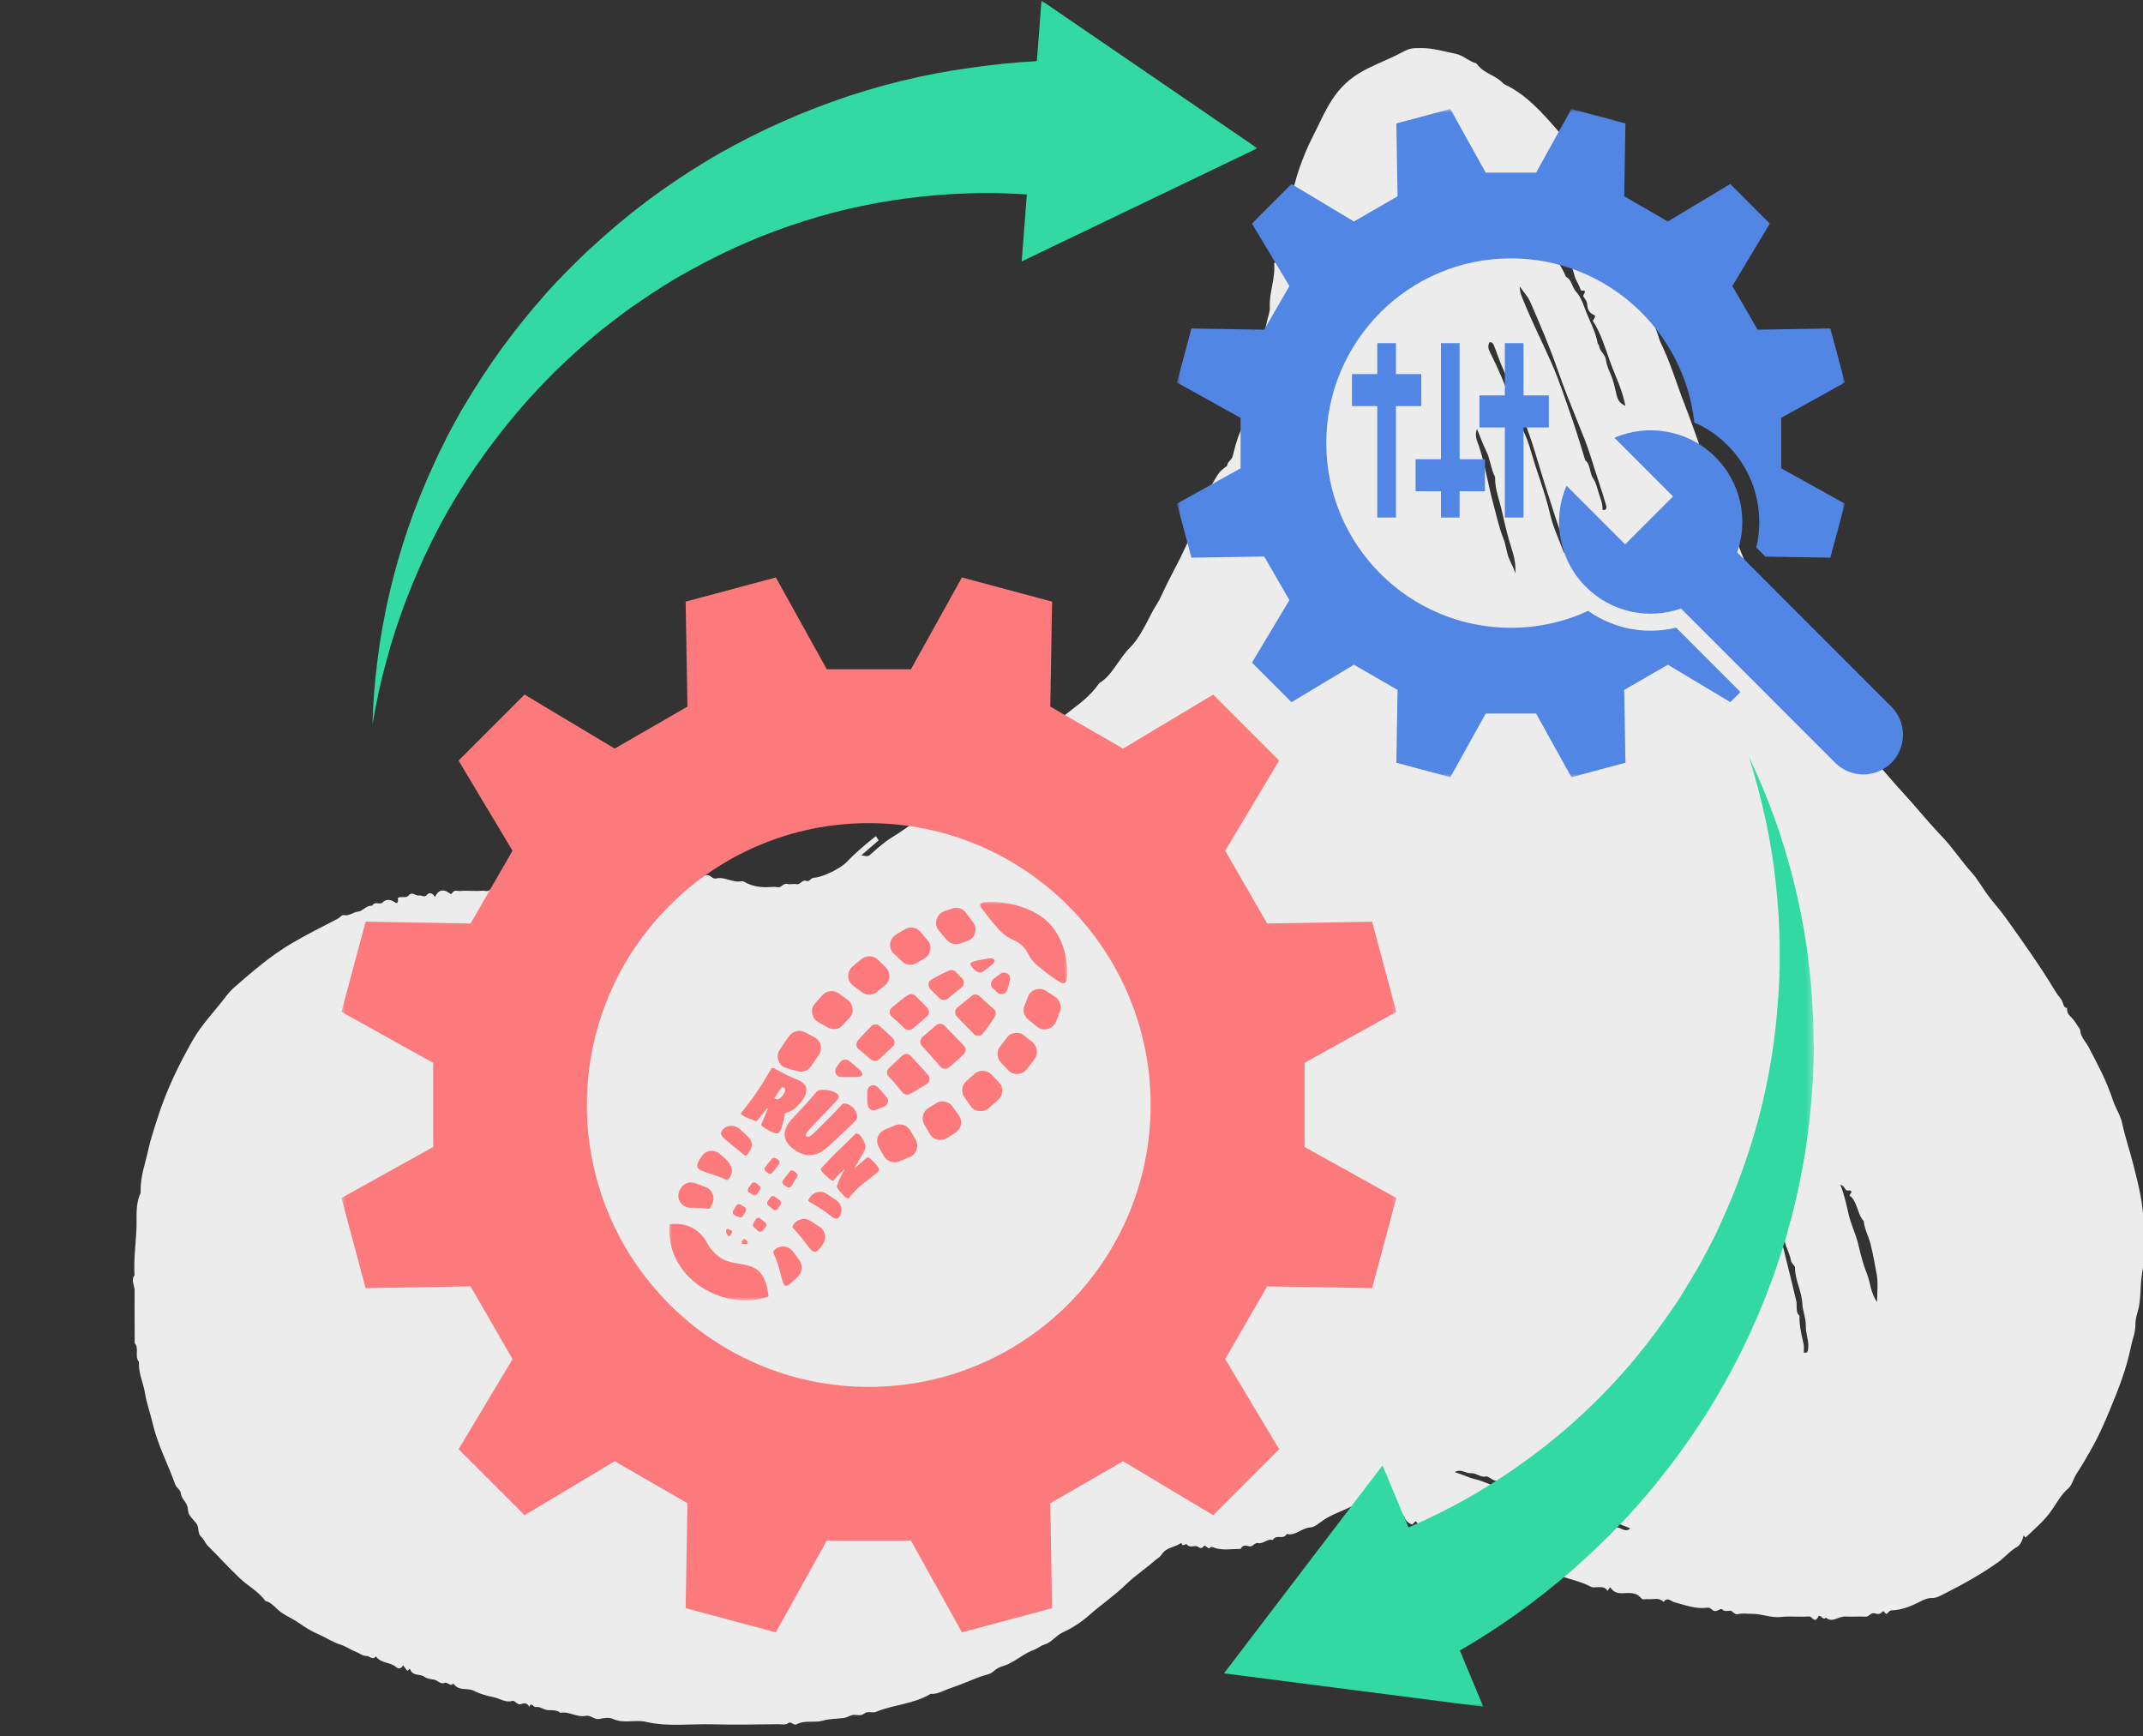
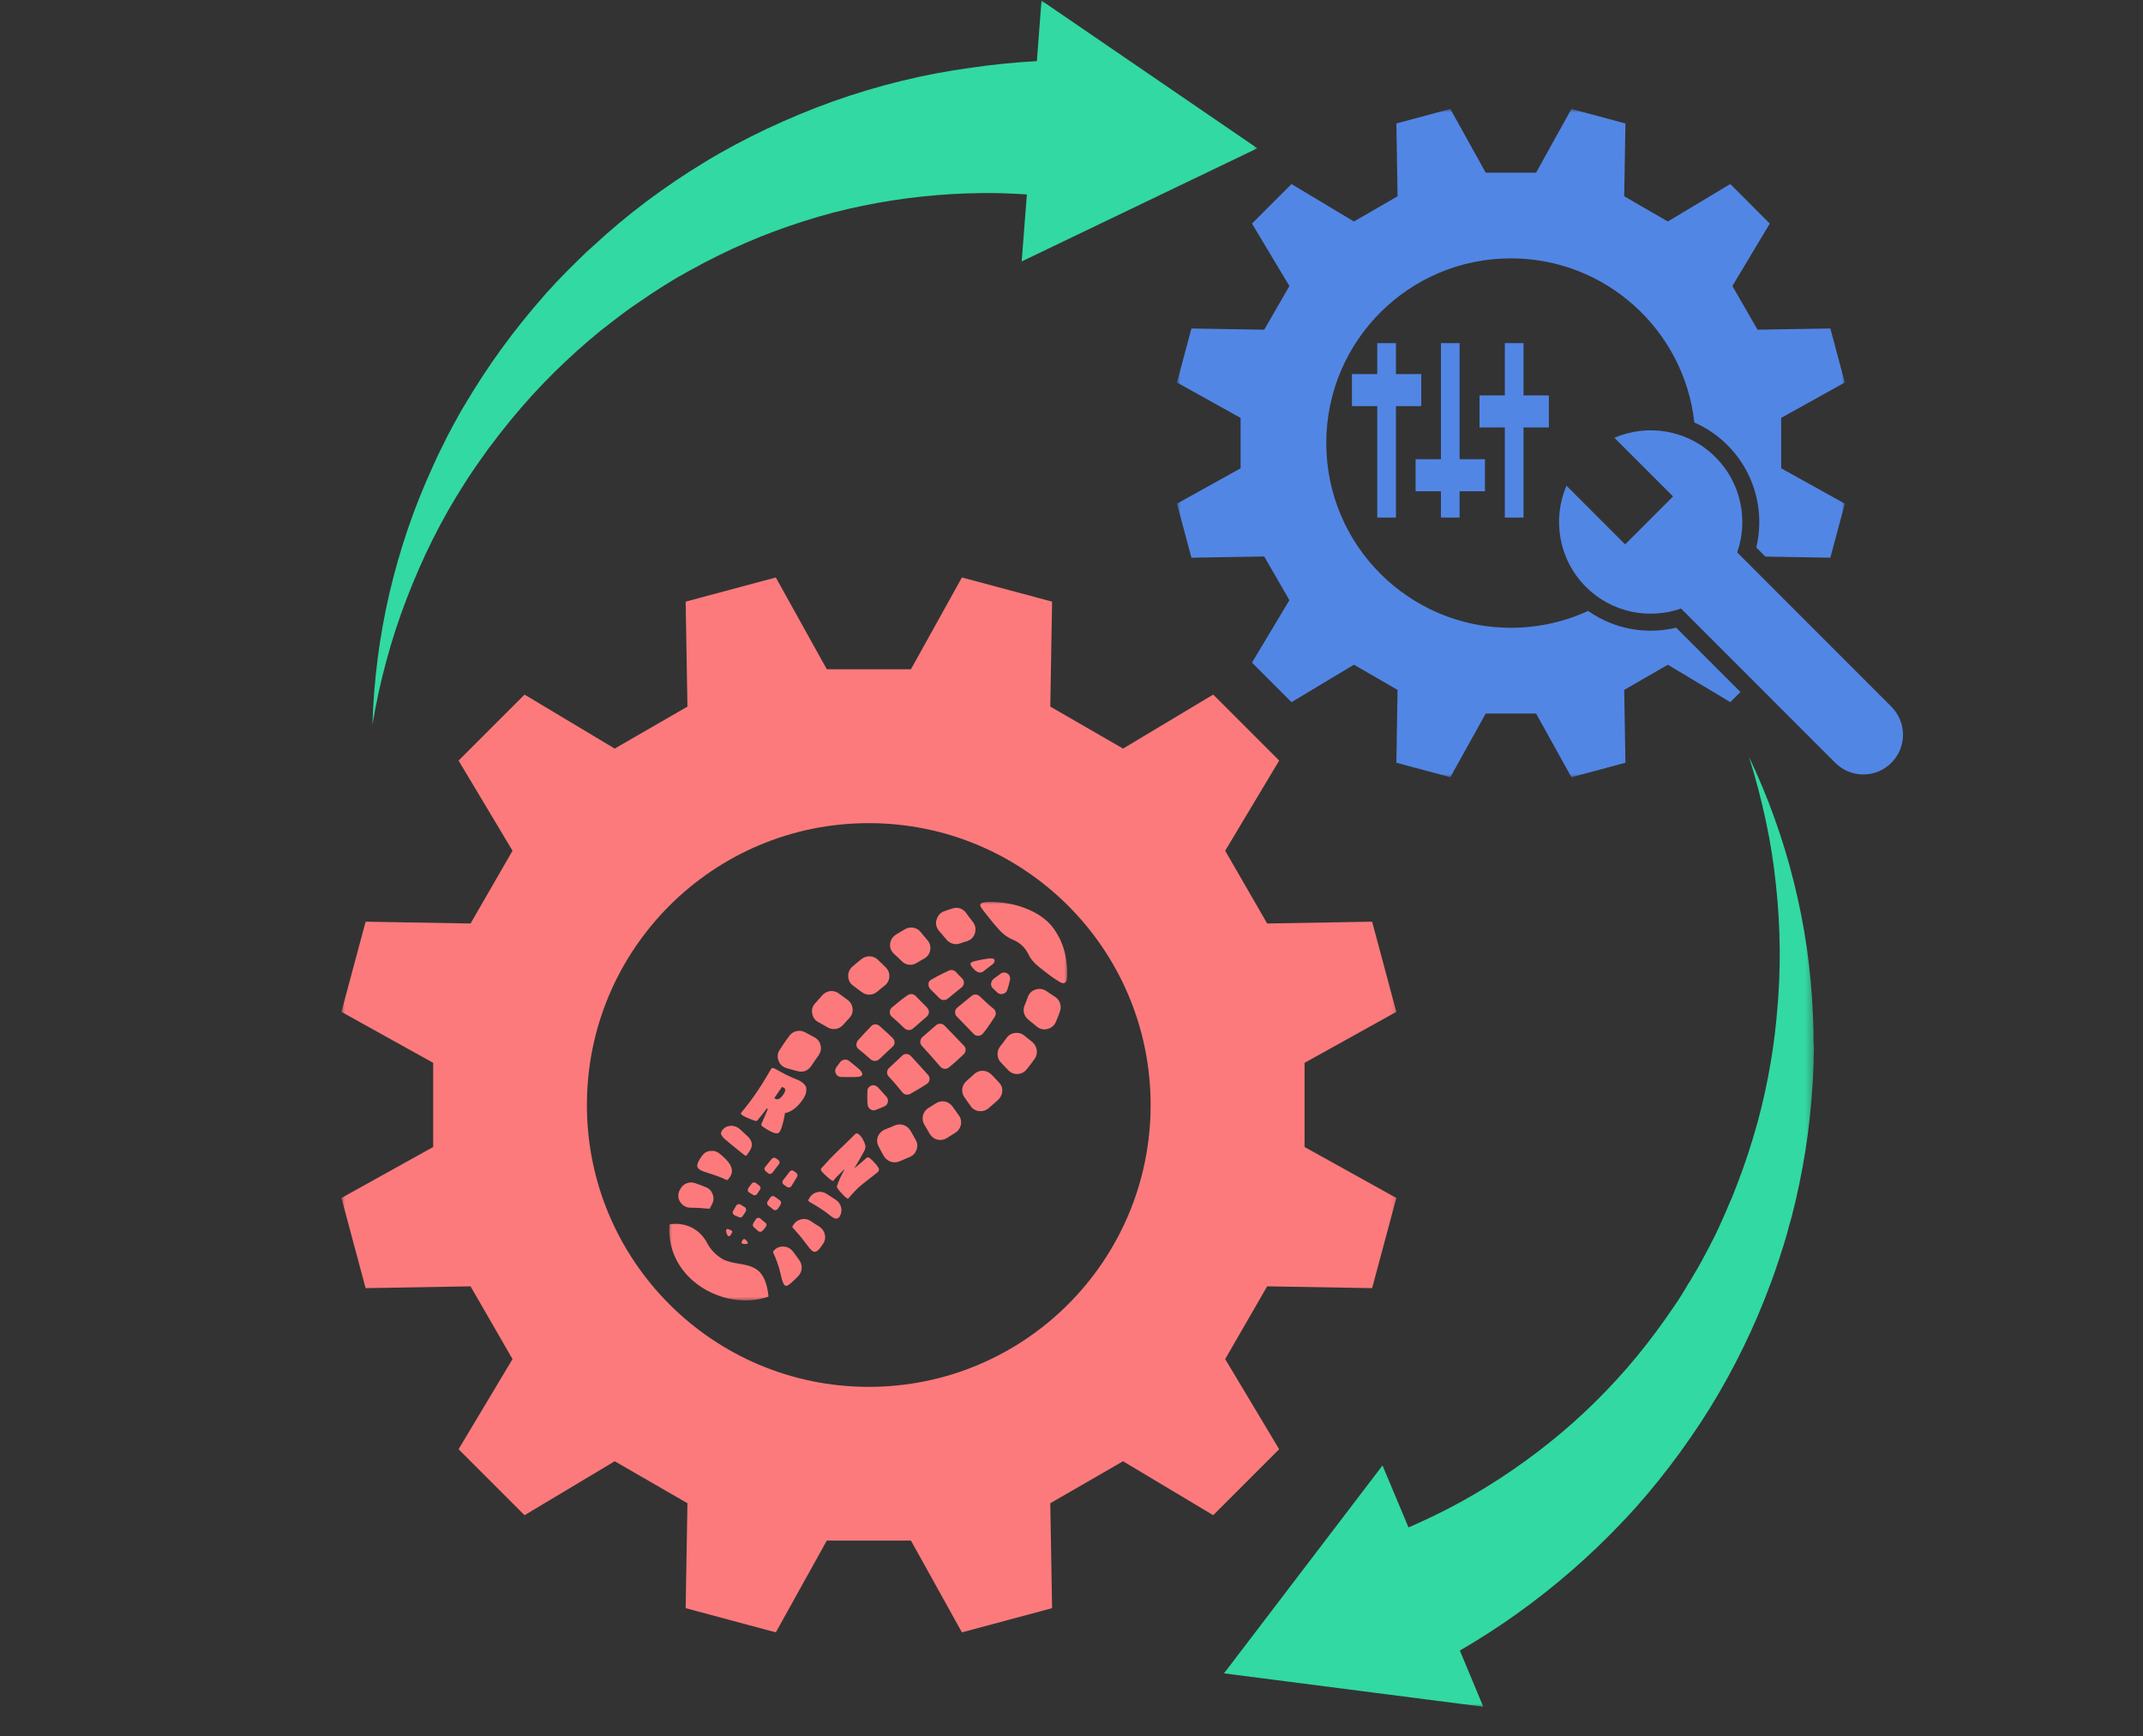
<svg xmlns="http://www.w3.org/2000/svg" width="295" height="239" viewBox="0 0 295 239" fill="none">
  <rect x="0" y="0" width="295" height="239" fill="#333333" stroke="none" />
  <g clip-path="url(#clip0_173_42409)">
    <path fill-rule="evenodd" clip-rule="evenodd" d="M248.304 186.2C248.303 185.733 248.357 185.378 248.291 185.074C248.012 183.768 247.662 182.489 247.713 181.087C247.122 180.638 247.428 179.741 247.275 179.084C246.461 175.588 245.535 172.144 244.719 168.455C245.095 168.678 245.356 168.833 245.616 168.987C245.814 169.749 245.512 170.56 245.804 171.355C246.07 172.08 246.405 172.764 246.562 173.587C246.629 173.934 247.088 174.187 247.092 174.49C247.117 176.291 248.029 177.695 248.109 179.485C248.154 180.488 248.614 181.422 248.583 182.49C248.55 183.624 249.098 184.654 248.878 185.82C248.856 185.939 248.797 186.045 248.755 186.159C248.661 186.168 248.567 186.176 248.304 186.2ZM208.583 78.898C208.482 78.616 208.398 78.318 208.278 78.053C208.13 77.729 207.97 77.399 207.825 77.096C207.38 76.164 207.322 75.04 206.945 74.101C206.319 72.542 205.973 70.828 205.52 69.17C204.825 66.623 204.429 63.93 203.6 61.439C203.384 60.791 202.928 59.972 203.32 59.029C203.749 60.075 204.107 61.121 204.577 62.05C205.138 63.162 205.232 64.572 205.809 65.655C205.777 67.392 206.432 68.876 206.775 70.454C207.127 72.067 207.515 73.708 208.013 75.282C208.348 76.342 208.713 77.497 208.583 78.898ZM215.31 76.153C214.605 74.228 213.795 72.577 213.376 70.744C212.706 67.813 211.624 65.168 210.817 62.341C210.48 61.164 210.083 59.959 209.521 58.994C208.894 57.917 208.916 56.358 208.096 55.486C207.221 53.008 206.203 50.653 205.069 48.403C204.833 47.934 204.822 47.57 205.014 47.131C205.447 46.984 205.612 47.434 205.76 47.84C206.151 48.918 206.565 50.008 207.008 51.008C207.517 52.159 207.899 53.389 208.382 54.547C208.867 55.706 209.358 56.859 209.835 58.023C210.923 60.672 211.67 63.542 212.553 66.324C213.306 68.696 214.055 71.085 214.859 73.429C215.125 74.204 215.478 74.998 215.31 76.153ZM220.595 70.181C220.641 69.525 220.442 68.923 220.244 68.377C219.938 67.528 219.755 66.48 219.318 65.864C218.789 65.12 218.946 63.87 218.231 63.384C217.649 61.529 217.106 59.648 216.473 57.829C215.54 55.148 214.661 52.406 213.541 49.887C212.283 47.056 210.912 44.323 209.725 41.422C209.506 40.888 209.235 40.395 209.191 39.418C209.785 40.264 210.312 40.784 210.624 41.498C211.977 44.59 213.314 47.701 214.446 50.977C215.276 53.379 216.223 55.704 217.153 58.019C217.799 59.628 218.486 61.245 218.995 62.919C219.686 65.192 220.478 67.397 221.131 69.692C221.159 69.791 221.099 69.941 221.089 70.011C220.975 70.294 220.824 70.164 220.595 70.181ZM254.58 164.554C255.678 165.231 255.658 167.162 256.556 168.077C256.672 169.249 257.227 170.158 257.493 171.224C257.836 172.6 258.091 174.032 258.35 175.442C258.559 176.582 258.398 177.859 258.402 179.194C257.505 178.058 257.481 176.492 256.973 175.255C256.463 174.01 256.122 172.606 255.793 171.23C255.461 169.836 254.846 168.649 254.507 167.256C254.177 165.896 253.924 164.493 253.334 163.08C253.808 163.15 253.909 163.566 254.106 163.778C254.343 164.033 254.685 163.641 254.888 164.06C254.797 164.205 254.707 164.351 254.58 164.554ZM219.898 209.389C218.152 209.556 216.557 208.417 214.864 207.972C213.544 207.624 212.29 206.881 210.967 206.491C209.61 206.091 208.28 205.469 206.933 205.026C205.618 204.594 204.354 203.897 203.008 203.586C202.147 203.387 201.285 202.931 200.247 202.628C201.147 202.112 201.792 202.838 202.45 202.774C203.178 202.705 203.781 203.383 204.496 203.235C205.119 203.106 205.617 204.231 206.395 203.636C206.53 203.881 206.707 204.202 206.876 204.509C207.307 204.508 207.735 204.344 208.058 204.537C208.932 205.061 209.877 205.196 210.771 205.598C211.609 205.974 212.531 206.354 213.4 206.427C214.337 206.505 215.212 207.176 216.162 206.915C216.377 206.855 216.491 207.116 216.652 207.214C216.977 207.413 217.352 207.567 217.665 207.652C217.97 207.735 218.359 208.42 218.719 207.757C219.135 208.564 219.851 207.764 220.271 208.306C220.86 209.065 221.551 208.951 222.213 208.966C222.763 210.011 223.649 209.944 224.418 210.39C223.632 211.067 222.997 210.047 222.347 210.238C221.684 210.434 221.08 209.395 220.435 210.153C220.265 209.911 220.094 209.668 219.898 209.389ZM219.261 44.175C220.339 45.779 220.941 47.814 221.63 49.753C222.321 51.698 223.28 53.478 223.75 55.866C223.058 55.545 222.71 55.149 222.533 54.374C222.314 53.407 222.103 52.404 221.735 51.551C221.443 50.874 221.173 50.274 221.054 49.46C220.946 48.714 220.219 48.416 220.111 47.548C220.097 47.436 219.952 47.361 219.931 47.246C219.596 45.413 218.701 43.989 218.119 42.336C217.851 41.573 217.484 40.718 216.943 40.128C216.419 39.557 216.304 38.395 215.567 38.099C214.791 36.164 213.415 34.843 212.852 32.689C211.842 31.383 211.411 29.397 210.288 28.223C210.215 27.396 209.447 27.046 209.611 25.994C209.84 26.146 209.923 26.486 210.09 26.685C210.793 27.526 211.23 28.857 212.296 29.06C212.525 29.104 212.878 29.601 212.884 29.899C212.903 30.857 213.227 31.344 213.817 31.599C214.625 33.858 216.117 35.466 216.741 37.919C216.921 38.629 217.386 39.188 217.586 39.894C217.674 40.205 218.563 39.626 217.963 40.644C217.823 40.881 218.463 41.244 218.487 41.884C218.516 42.672 218.9 43.168 219.454 43.358C219.51 43.377 219.547 43.521 219.583 43.592C219.491 43.758 219.406 43.912 219.261 44.175ZM140.838 103.197C141.505 103.93 141.922 102.688 142.48 102.995C143.606 101.807 145.06 101.441 146.088 99.956C146.381 99.532 146.875 99.013 147.582 99.48C147.019 100.006 146.519 100.471 146.02 100.943C144.412 102.466 142.582 103.367 140.893 104.669C140.187 105.214 139.323 105.278 138.74 106.246C138.515 106.622 138.032 106.405 137.681 106.491C136.976 106.661 136.585 107.596 135.818 107.641C135.19 107.678 134.555 108.182 133.94 108.578C133.375 108.941 132.772 109.319 132.209 109.547C131.596 109.795 131.032 110.163 130.45 110.487C129.416 111.064 128.396 111.702 127.36 112.277C125.866 113.106 124.467 114.232 122.989 115.126C121.986 115.732 120.988 116.553 120.045 117.415C119.515 117.899 119.527 117.925 118.572 117.726C119.402 117.01 120.171 116.346 120.954 115.67C120.832 115.488 120.706 115.299 120.566 115.09C119.201 116.186 117.842 117.287 116.58 118.63C115.711 119.555 113.186 120.772 112.028 120.818C111.62 120.834 111.375 121.436 110.995 121.254C110.474 121.003 110.169 121.817 109.667 121.703C109.243 121.608 108.79 121.775 108.371 121.664C107.859 121.529 107.54 122.222 107.042 122.121C106.617 122.035 106.177 122.091 105.744 122.109C104.58 122.158 103.445 121.972 102.358 121.324C102.277 121.275 102.171 121.274 102.081 121.294C100.893 121.554 99.761 120.631 98.59 120.915C98.061 121.044 97.761 120.356 97.258 120.453C96.738 120.554 96.183 120.6 95.677 120.439C95.311 120.322 94.933 120.327 94.562 120.158C94.169 119.979 93.701 119.99 93.287 120.096C92.73 120.24 92.19 118.957 91.646 120.074C91.16 119.389 90.665 119.535 90.166 120.033C89.743 119.278 89.346 119.762 88.945 120.083C88.605 120.357 88.33 119.506 87.991 119.947C87.779 120.223 87.627 119.432 87.342 119.955C87.206 120.202 86.719 120.068 86.391 120.086C86.102 120.102 85.813 120.091 85.524 120.092C85.234 120.092 84.945 120.116 84.657 120.09C83.19 119.954 81.778 120.76 80.297 120.56C79.897 120.505 79.446 120.908 79.051 121.194C78.649 121.486 78.339 121.435 78.059 120.938C77.618 121.638 77.037 121.681 76.425 121.801C75.424 121.995 74.379 121.893 73.426 122.575C73.196 122.741 72.858 122.602 72.568 122.602C71.364 122.605 70.16 122.624 68.957 122.603C68.508 122.595 68.013 122.824 67.639 122.233C67.27 122.882 66.758 122.561 66.306 122.607C65.827 122.655 65.343 122.62 64.861 122.621C64.38 122.623 63.896 122.581 63.418 122.638C63.014 122.685 62.564 122.377 62.207 122.963C62.077 123.176 61.894 122.947 61.718 122.835C61.005 122.377 60.347 122.461 59.865 123.477C59.594 122.861 59.022 122.859 58.847 123.097C58.433 123.656 58.054 123.179 57.675 123.256C57.226 123.345 56.742 122.694 56.308 123.204C55.868 123.722 55.385 123.307 54.809 123.569C54.694 123.644 54.931 124.187 54.592 124.308C53.98 123.988 53.368 123.535 52.668 124.221C52.262 124.618 51.617 123.943 51.218 124.686C50.484 124.545 49.932 125.428 49.299 125.481C48.635 125.537 48.061 126.104 47.401 125.962C47.041 125.884 46.808 126.289 46.523 126.437C44.352 127.57 42.168 128.651 40.026 129.919C37.276 131.547 34.756 133.712 32.236 135.915C31.726 136.362 31.252 136.945 30.837 137.49C29.402 139.367 27.787 140.981 26.55 143.15C24.63 146.522 22.887 150.065 21.632 154.064C21.194 155.457 20.713 156.862 20.407 158.283C20.012 160.108 19.341 161.865 19.356 163.859C19.357 163.994 19.384 164.163 19.338 164.259C18.598 165.817 18.864 167.588 18.779 169.298C18.675 171.374 18.393 173.433 18.518 175.53C17.988 176.243 18.543 176.952 18.532 177.666C18.509 179.11 18.531 180.557 18.534 182.001L18.541 184.893C19.202 185.524 18.482 186.8 19.126 187.439C19.035 189.011 19.718 190.28 19.945 191.693C20.184 193.169 20.673 194.448 20.994 195.836C21.709 198.922 23.103 201.473 24.118 204.316C24.286 204.782 24.831 205.059 24.888 205.503C25.01 206.488 25.824 206.725 25.877 207.848C25.915 208.668 26.659 209.149 27.087 209.784C27.419 210.277 27.186 211.098 27.687 211.52C28.049 211.824 28.274 212.447 28.627 212.791C30.134 214.263 31.56 215.89 33.095 217.316C34.232 218.373 35.546 219.021 36.552 220.377C37.437 220.548 38.049 221.508 38.823 222.018C39.593 222.526 40.404 222.873 41.169 223.413C41.998 223.997 42.865 224.522 43.769 224.916C44.836 225.382 45.844 226.061 46.958 226.406C47.627 226.614 48.292 227.101 48.986 227.358C49.461 227.536 49.93 227.952 50.393 227.927C50.833 227.902 51.205 228.461 51.641 228.116C51.68 228.085 51.737 227.982 51.739 227.986C52.519 229.024 53.645 228.723 54.498 229.443C54.903 229.786 55.202 229.694 55.491 229.218C55.691 229.484 55.892 229.751 56.075 229.993C56.199 229.874 56.303 229.775 56.409 229.675C56.846 230.822 57.754 230.322 58.401 230.794C58.76 231.056 59.288 231.119 59.713 231.184C60.23 231.263 60.668 231.887 61.173 231.646C61.614 231.437 61.981 232.237 62.401 231.725C63.207 232.862 64.32 232.24 65.251 232.74C66.132 233.213 67.099 233.421 68.012 233.622C68.824 233.801 69.622 234.397 70.485 234.129C70.913 233.999 71.18 234.722 71.672 234.573C72.046 234.458 72.542 234.272 72.85 234.937C73.155 234.181 73.447 235.042 73.767 234.968C74.168 234.875 74.559 235.123 74.959 235.281C75.651 235.557 76.448 235.18 77.138 235.76C78.324 235.516 79.441 236.429 80.633 236.175C81.284 236.037 81.847 236.759 82.539 236.602C83.15 236.462 83.835 236.354 84.405 236.61C85.905 237.285 87.434 236.658 88.915 237.001C91.956 237.707 95.005 237.26 98.047 237.341C101.08 237.423 104.114 237.355 107.148 237.327C107.611 237.322 108.084 237.486 108.542 237.157C108.916 236.891 109.244 237.558 109.657 237.339C110.836 236.716 112.106 237.176 113.279 236.835C114.266 236.549 115.23 236.601 116.201 236.464C116.691 236.395 117.134 236.001 117.673 236.039C118.117 236.071 118.561 236.204 119.049 235.817C119.457 235.494 120.094 235.829 120.581 235.628C123.055 234.604 125.692 234.597 128.096 233.154C129.079 233.23 129.964 232.652 130.893 232.345C132.25 231.895 133.575 231.298 134.918 230.79C135.569 230.542 136.303 230.512 136.848 229.983C137.443 229.405 138.132 229.358 138.752 229.073C139.989 228.503 141.102 227.513 142.368 227.075C142.841 226.911 143.275 226.502 143.749 226.377C144.703 226.122 145.383 225.108 146.298 224.689C147.561 224.11 148.81 223.32 149.934 222.323C151.617 220.833 153.413 219.64 155.053 218.036C156.267 216.849 157.635 215.986 158.889 214.875C159.23 214.571 159.618 214.398 159.933 213.935C160.615 212.929 161.677 213.024 162.513 212.422C162.553 212.394 162.645 212.396 162.653 212.421C162.834 213.041 163.171 212.365 163.376 212.595C163.763 213.033 164.202 212.805 164.611 212.804C164.964 212.803 165.276 213.408 165.688 212.847C165.932 212.516 166.284 213.288 166.511 213.072C166.811 212.788 166.954 212.985 167.231 213.07C168.403 213.424 169.605 213.196 170.795 213.193C171.108 212.547 171.598 212.756 171.979 212.844C172.459 212.956 172.726 212.281 173.163 212.392C173.877 212.573 174.488 211.727 175.209 211.973C175.723 211.093 176.624 212.034 177.136 211.142C178.287 211.459 179.231 210.289 180.36 210.248C180.984 210.224 181.607 209.619 182.21 209.216C183.388 208.428 184.663 208.052 185.878 207.422C186.133 207.29 186.471 207.494 186.734 207.376C187.015 207.249 187.097 208.086 187.42 207.565C187.661 207.178 187.706 207.911 187.975 207.841C188.228 207.775 188.507 207.792 188.799 207.94C189.433 208.26 190.103 208.485 190.77 208.609C191.408 208.727 192.066 208.522 192.68 209.02C192.888 209.187 193.146 209 193.271 208.603C193.437 209.409 193.914 209.609 194.345 209.833C194.448 209.885 194.642 209.585 194.879 209.371C195.611 210.44 196.724 210.064 197.613 210.689C198.231 211.125 198.962 210.929 199.556 211.481C199.609 211.531 199.784 211.314 199.957 211.181C200.436 211.894 201.137 212.052 201.812 212.333C202.535 212.637 203.256 212.825 203.994 212.712C204.314 213.13 204.554 213.544 205.069 213.592C205.916 213.67 206.67 214.46 207.55 214.471C207.833 215.179 208.118 213.966 208.469 214.496C208.699 214.843 209.081 215.019 209.417 215.179C209.765 215.343 210.193 214.952 210.506 215.397C210.791 215.801 211.294 215.348 211.5 215.971C212.534 215.859 213.461 216.463 214.433 216.806C215.963 217.347 217.534 217.638 219.026 218.416C219.281 218.549 219.592 218.468 219.877 218.469C220.387 218.468 220.91 218.359 221.275 218.976C221.452 218.745 221.555 218.611 221.66 218.474C222.103 219.175 222.673 219.307 223.302 219.298C224.223 219.285 225.169 219.052 225.981 220.043C226.15 220.249 226.537 220.074 226.821 220.11C227.556 220.203 228.335 219.792 229.014 220.512C229.51 219.734 230.033 220.416 230.504 220.541C232.006 220.942 233.499 221.51 235.036 221.287C235.486 221.22 235.693 221.728 236.075 221.756C236.441 221.784 236.875 221.346 237.046 221.511C237.431 221.879 237.793 221.704 238.148 221.703C238.541 221.702 238.737 222.281 239.189 222.178C239.847 222.028 240.533 222.14 241.207 222.135C242.524 222.122 243.798 222.722 245.137 222.569C246.428 222.421 247.738 222.597 249.034 222.49C249.452 222.456 249.789 223.514 250.267 222.575C250.56 222 250.953 223.178 251.339 222.65C252.232 223.431 253.078 222.482 253.952 222.509C254.915 222.539 255.879 222.48 256.841 222.523C257.279 222.544 257.544 221.933 258.025 222.056C258.362 222.143 258.77 222.286 259.113 221.861C259.377 221.534 259.531 222.376 259.799 222.079C259.986 221.874 260.127 221.671 260.406 221.659C261.735 221.604 262.994 221.139 264.248 220.481C264.771 220.206 265.357 219.941 265.992 219.954C266.595 219.967 267.216 219.591 267.805 219.291C270.279 218.031 272.731 216.685 275.082 215.01C275.961 214.385 276.712 213.436 277.655 212.925C278.104 212.681 278.399 212.015 278.579 211.321C278.66 211.435 278.728 211.531 278.806 211.643C279.409 211.131 279.986 210.537 280.571 209.991C281.259 209.348 281.939 208.613 282.532 207.73C283.209 206.719 283.819 205.606 284.717 204.875C285.199 204.482 285.422 203.526 285.839 202.881C286.713 201.532 287.538 200.115 288.328 198.647C289.087 197.237 289.744 195.725 290.363 194.239C291.544 191.41 292.715 188.504 293.353 185.298C293.549 184.315 293.963 183.409 293.954 182.348C293.946 181.339 294.345 180.5 294.49 179.579C294.661 178.504 294.651 177.357 294.75 176.241C294.861 175 295.213 173.805 295.108 172.497C295.011 171.272 295.077 170.022 295.08 168.782C295.086 165.798 294.367 163.069 293.672 160.317C293.188 158.399 292.553 156.569 292.134 154.61C291.886 153.45 291.225 152.568 290.861 151.444C289.999 148.777 288.733 146.47 287.51 144.123C287.11 143.355 286.455 142.824 286.335 141.763C286.323 141.649 286.236 141.543 286.171 141.45C285.866 141.009 285.587 140.516 285.242 140.153C284.882 139.777 284.492 139.493 284.549 138.729C283.994 138.761 284.039 137.936 283.751 137.581C283.424 137.176 283.109 136.74 282.827 136.272C280.701 132.747 278.369 129.509 276.049 126.254C275.318 125.228 274.488 124.347 273.739 123.347C272.93 122.265 272.229 120.998 271.361 120.031C269.99 118.504 268.792 116.69 267.402 115.22C266.179 113.927 264.979 112.577 263.815 111.201C262.699 109.884 261.523 108.674 260.403 107.371C259.378 106.18 258.351 104.96 257.22 103.938C256.6 103.378 256.079 102.57 255.506 101.889C254.64 100.859 253.782 99.773 252.907 98.78C251.024 96.645 249.403 94.145 247.745 91.705C245.584 88.524 243.713 84.986 241.961 81.315C240.359 77.957 239.062 74.347 237.578 70.901C235.412 65.872 233.771 60.468 231.775 55.326C230.731 52.638 229.896 49.783 228.64 47.253C228.397 46.764 228.268 46.105 228.032 45.551C227.948 45.354 227.838 45.079 227.811 44.868C227.669 43.792 226.613 43.458 226.763 42.177C226.311 41.439 225.998 40.556 225.592 39.792C225.397 39.422 225.208 39.165 225.056 38.681C224.789 37.824 224.589 36.825 224.012 36.195C223.867 36.037 223.686 35.807 223.666 35.584C223.519 33.949 222.659 32.867 222.144 31.523C221.644 30.217 221.082 28.965 220.445 27.761C219.867 26.669 219.356 25.505 218.724 24.452C217.762 22.854 217.046 20.977 215.749 19.77C215.264 19.318 214.922 18.53 214.424 17.957C212.479 15.718 210.086 12.949 207.027 11.577C205.885 10.285 204.294 10.214 203.227 8.718C202.248 8.485 201.436 7.612 200.417 7.409C198.859 7.101 197.329 6.625 195.737 6.615C194.355 6.608 194.076 6.623 192.964 7.222C191.88 7.807 190.76 8.269 189.655 8.774C187.917 9.57 186.189 10.395 184.676 12.042C182.823 14.061 182.136 16.024 180.564 19.103C179.905 20.395 179.346 21.81 178.843 23.24C178.384 24.541 178.083 25.953 177.675 27.293C177.231 28.753 176.77 30.188 176.437 31.727C176.267 32.515 176.457 33.536 175.951 34.099C175.417 34.691 175.979 35.764 175.391 36.257C175.598 38.353 174.694 40.221 174.799 42.32C174.832 42.97 174.513 43.647 174.379 44.321C173.996 46.239 173.616 48.154 173.385 50.133C173.179 51.909 172.887 53.675 172.525 55.398C172.349 56.233 172.118 57.124 171.648 57.761C170.623 59.15 170.148 60.968 169.684 62.794C169.533 63.388 168.988 63.469 168.915 64.126C167.695 65.007 167.789 65.128 167.063 66.285C165.857 68.206 165.409 70.718 164.391 72.769C163.761 74.038 163.183 75.361 162.554 76.633C161.682 78.394 160.734 80.082 159.92 81.894C159.518 82.79 158.987 83.521 158.549 84.359C157.65 86.081 156.774 87.941 155.522 89.168C154.022 90.638 153.061 93.031 151.314 94.034C149.955 96.025 148.195 97.131 146.537 98.462C146.162 99.466 145.073 99.217 144.829 100.45C144.284 99.782 144.154 101.027 143.771 100.931C143.225 100.793 143.064 101.504 142.709 101.772C142.314 102.068 141.924 102.429 141.501 102.573C141.176 102.684 141.113 103.058 140.838 103.197Z" fill="#ECECEC" />
  </g>
  <mask id="mask0_173_42409" style="mask-type:luminance" maskUnits="userSpaceOnUse" x="47" y="78" width="146" height="148">
    <path d="M47 78.766H192.706V225.203H47V78.766Z" fill="white" />
  </mask>
  <g mask="url(#mask0_173_42409)">
    <path d="M176.088 199.479L168.656 187.071C171.242 182.587 171.848 181.54 174.435 177.056L188.882 177.304C190.67 170.642 190.426 171.55 192.214 164.892L179.583 157.877C179.583 152.678 179.583 151.492 179.583 146.293L192.214 139.277C190.426 132.615 190.67 133.524 188.882 126.865L174.435 127.114C171.848 122.63 171.242 121.583 168.656 117.099L176.088 104.687C171.217 99.816 171.877 100.477 167.007 95.606L154.595 103.038C150.111 100.451 149.064 99.846 144.58 97.259L144.828 82.811C138.166 81.024 139.074 81.272 132.416 79.484L125.401 92.115C120.198 92.115 119.016 92.115 113.813 92.115L106.797 79.484C100.139 81.272 101.048 81.024 94.385 82.811L94.633 97.259C90.15 99.846 89.103 100.451 84.619 103.038L72.207 95.606C67.336 100.477 67.997 99.816 63.126 104.687L70.554 117.099C67.967 121.583 67.362 122.63 64.775 127.114L50.331 126.865C48.539 133.524 48.788 132.615 47 139.277L59.631 146.293C59.631 151.492 59.631 152.678 59.631 157.877L47 164.892C48.788 171.55 48.539 170.642 50.331 177.304L64.775 177.056C67.362 181.54 67.967 182.587 70.554 187.071L63.126 199.479C67.997 204.349 67.336 203.689 72.207 208.559L84.619 201.132C89.103 203.718 90.15 204.324 94.633 206.911L94.385 221.354C101.048 223.146 100.139 222.898 106.797 224.685L113.813 212.055C119.016 212.055 120.198 212.055 125.401 212.055L132.416 224.685C139.074 222.898 138.166 223.146 144.828 221.354L144.58 206.911C149.064 204.324 150.111 203.718 154.595 201.132L167.007 208.559C171.877 203.689 171.217 204.349 176.088 199.479ZM119.592 190.894C98.158 190.894 80.791 173.531 80.791 152.097C80.791 130.664 98.158 113.301 119.592 113.301C141.03 113.301 158.393 130.664 158.393 152.097C158.393 173.531 141.03 190.894 119.592 190.894Z" fill="#FD7A7C" />
  </g>
  <mask id="mask1_173_42409" style="mask-type:luminance" maskUnits="userSpaceOnUse" x="50" y="0" width="124" height="101">
    <path d="M50.574 0H173.323V100.301H50.574V0Z" fill="white" />
  </mask>
  <g mask="url(#mask1_173_42409)">
    <path d="M55.97 82.432C57.043 79.652 58.225 76.927 59.545 74.285C60.866 71.644 62.326 69.057 63.924 66.584C64.307 65.949 64.719 65.343 65.135 64.738C65.325 64.435 65.547 64.132 65.766 63.829L66.401 62.925L67.032 62.041C67.251 61.739 67.444 61.436 67.692 61.163C68.134 60.582 68.572 59.981 69.013 59.43C70.83 57.116 72.727 54.916 74.738 52.826C76.744 50.731 78.864 48.751 81.038 46.883L81.232 46.715L81.45 46.551L81.863 46.193L82.691 45.503L83.541 44.843C83.818 44.624 84.092 44.406 84.395 44.183C84.975 43.745 85.526 43.304 86.102 42.891L86.981 42.256L87.865 41.655C89.047 40.826 90.228 40.057 91.44 39.287C91.743 39.093 92.046 38.929 92.348 38.736C92.651 38.542 92.954 38.353 93.257 38.185L94.191 37.663L94.662 37.39L95.129 37.142C97.606 35.766 100.163 34.5 102.725 33.398C105.311 32.271 107.953 31.308 110.619 30.454C113.29 29.6 115.986 28.885 118.712 28.334C124.159 27.207 129.664 26.631 135.141 26.576C137.231 26.547 139.296 26.631 141.357 26.765L140.642 35.985L173.087 20.41L143.368 0.078L142.732 8.415C139.708 8.579 136.68 8.881 133.681 9.323C127.132 10.202 120.718 11.796 114.556 14C111.473 15.102 108.474 16.364 105.53 17.744C102.586 19.144 99.722 20.658 96.971 22.337C91.44 25.693 86.296 29.546 81.619 33.895L80.735 34.69L79.882 35.518C79.305 36.069 78.754 36.645 78.178 37.197C77.9 37.47 77.627 37.773 77.35 38.05L76.525 38.9L75.726 39.783L75.314 40.221L75.12 40.444L74.931 40.662C72.837 43.03 70.855 45.503 69.013 48.035C67.171 50.568 65.463 53.209 63.869 55.905C63.453 56.565 63.095 57.255 62.712 57.941C62.519 58.273 62.326 58.63 62.161 58.959L61.611 59.981L61.089 61.053C60.925 61.411 60.731 61.739 60.563 62.096C60.235 62.811 59.878 63.501 59.575 64.216C58.279 67.051 57.127 69.911 56.134 72.83C55.146 75.745 54.292 78.719 53.602 81.688C52.917 84.662 52.366 87.686 51.979 90.714C51.596 93.743 51.348 96.767 51.264 99.795C51.76 96.821 52.391 93.852 53.19 90.962C53.96 88.073 54.898 85.213 55.97 82.432Z" fill="#32D9A3" />
  </g>
  <mask id="mask2_173_42409" style="mask-type:luminance" maskUnits="userSpaceOnUse" x="167" y="103" width="83" height="132">
    <path d="M167.941 103.531H249.698V235H167.941V103.531Z" fill="white" />
  </mask>
  <g mask="url(#mask2_173_42409)">
    <path d="M249.644 143.129C249.644 142.746 249.644 142.359 249.644 141.976C249.614 141.206 249.614 140.432 249.559 139.638C249.425 136.525 249.147 133.446 248.71 130.393C248.268 127.335 247.663 124.311 246.918 121.337C246.178 118.368 245.295 115.449 244.251 112.559C243.234 109.699 242.047 106.893 240.756 104.168C241.665 107.058 242.434 109.972 243.065 112.917C243.7 115.861 244.167 118.805 244.47 121.779C244.798 124.748 244.966 127.722 244.992 130.666C245.021 133.636 244.882 136.58 244.609 139.499C244.554 140.243 244.47 140.958 244.386 141.698C244.361 142.056 244.306 142.414 244.251 142.8L244.113 143.902L243.949 144.975C243.894 145.333 243.839 145.69 243.78 146.048C243.646 146.763 243.536 147.478 243.398 148.193C242.847 151.057 242.157 153.888 241.307 156.668C240.479 159.448 239.49 162.173 238.418 164.84L238.304 165.088L237.976 165.833L237.564 166.821L237.122 167.814C236.983 168.142 236.819 168.474 236.681 168.802C236.378 169.463 236.079 170.098 235.747 170.729L235.25 171.692L234.754 172.626C234.094 173.892 233.379 175.132 232.639 176.344C232.445 176.646 232.252 176.949 232.088 177.252C231.894 177.555 231.73 177.854 231.537 178.156L230.96 179.065L230.355 179.948C228.756 182.312 227.078 184.571 225.291 186.745C223.503 188.916 221.602 190.981 219.596 192.962C217.615 194.918 215.52 196.785 213.345 198.522C209.026 201.988 204.378 205.041 199.508 207.574C197.661 208.537 195.789 209.416 193.892 210.24L190.313 201.71L168.492 230.328L204.185 234.925L200.963 227.19C203.604 225.651 206.136 224.028 208.614 222.265C214.006 218.442 218.99 214.093 223.474 209.336C225.732 206.968 227.823 204.465 229.804 201.879C231.785 199.292 233.627 196.621 235.335 193.895C238.72 188.394 241.551 182.615 243.755 176.617L244.167 175.49L244.554 174.363C244.828 173.618 245.046 172.848 245.295 172.104C245.433 171.721 245.543 171.334 245.652 170.977L245.984 169.85L246.287 168.693L246.451 168.117L246.535 167.839L246.615 167.566C247.414 164.512 248.045 161.4 248.542 158.291C249.038 155.183 249.341 152.075 249.534 148.937C249.589 148.167 249.614 147.368 249.644 146.599C249.673 146.212 249.673 145.829 249.673 145.442L249.698 144.285L249.644 143.129Z" fill="#32D9A3" />
  </g>
  <mask id="mask3_173_42409" style="mask-type:luminance" maskUnits="userSpaceOnUse" x="92" y="124" width="56" height="56">
    <path d="M92 124H147.021V179.054H92V124Z" fill="white" />
  </mask>
  <g mask="url(#mask3_173_42409)">
    <path fill-rule="evenodd" clip-rule="evenodd" d="M139.043 134.829C138.96 135.24 138.85 135.651 138.712 136.09C138.685 136.145 138.685 136.2 138.657 136.255C138.576 136.529 138.356 136.722 138.053 136.803C137.778 136.885 137.475 136.803 137.282 136.612C137.09 136.419 136.871 136.228 136.678 136.035C136.486 135.87 136.403 135.624 136.43 135.376C136.458 135.13 136.568 134.911 136.761 134.746C137.09 134.498 137.392 134.28 137.723 134.032C137.998 133.814 138.356 133.814 138.657 133.979C138.96 134.17 139.098 134.498 139.043 134.829ZM134.257 132.277C133.513 132.469 133.267 132.607 134.174 133.512C134.477 133.814 135 134.006 135.329 133.731C135.797 133.375 136.128 133.127 136.651 132.716C136.979 132.469 137.172 131.81 136.183 131.92C135.494 132.003 134.945 132.113 134.257 132.277ZM134.863 137.133C134.56 136.83 134.092 136.803 133.761 137.078C133.102 137.6 132.441 138.147 131.781 138.696C131.589 138.861 131.479 139.052 131.479 139.3C131.479 139.546 131.534 139.766 131.727 139.93C132.496 140.726 133.267 141.522 134.037 142.317C134.202 142.509 134.422 142.592 134.697 142.564C134.945 142.564 135.166 142.454 135.329 142.234C135.467 142.07 135.604 141.878 135.742 141.713C136.1 141.22 136.513 140.616 136.952 139.93C137.172 139.573 137.09 139.135 136.816 138.889C136.1 138.312 135.467 137.708 134.863 137.133ZM128.179 134.856C128.452 134.691 128.728 134.554 129.003 134.39C129.443 134.17 129.994 133.869 130.626 133.593C130.956 133.457 131.342 133.512 131.589 133.786C131.863 134.087 132.138 134.39 132.441 134.664C132.607 134.829 132.689 135.047 132.689 135.295C132.662 135.541 132.579 135.734 132.386 135.898C131.727 136.419 131.094 136.94 130.461 137.462C130.13 137.735 129.636 137.708 129.333 137.407C128.92 136.995 128.48 136.557 128.068 136.145C127.876 135.953 127.793 135.707 127.821 135.431C127.793 135.213 127.931 134.992 128.179 134.856ZM130.02 141.165C130.929 142.098 131.808 143.003 132.689 143.936C133.02 144.265 132.992 144.786 132.662 145.115C132.001 145.746 131.342 146.349 130.626 146.925C130.268 147.226 129.746 147.171 129.443 146.815C128.617 145.855 127.766 144.895 126.912 143.964C126.747 143.798 126.664 143.578 126.692 143.359C126.692 143.112 126.802 142.921 126.967 142.755C127.6 142.206 128.234 141.659 128.865 141.11C129.196 140.835 129.719 140.835 130.02 141.165ZM122.787 138.668C122.594 138.833 122.484 139.052 122.484 139.3C122.484 139.546 122.567 139.766 122.759 139.93C123.363 140.451 123.942 141 124.52 141.549C124.849 141.85 125.344 141.85 125.675 141.577C126.308 141.028 126.94 140.479 127.573 139.93C127.766 139.766 127.848 139.573 127.876 139.327C127.876 139.08 127.793 138.889 127.628 138.696C127.105 138.147 126.556 137.627 126.033 137.078C125.73 136.775 125.289 136.748 124.931 136.995C124.162 137.517 123.474 138.092 122.787 138.668ZM125.372 145.333C125.041 145.005 124.52 144.977 124.19 145.308C123.584 145.882 122.98 146.459 122.374 147.008C122.044 147.337 122.016 147.858 122.346 148.187C123.007 148.873 123.611 149.613 124.217 150.353C124.465 150.684 124.931 150.765 125.289 150.574C126.06 150.135 126.829 149.696 127.573 149.202C127.793 149.064 127.903 148.873 127.958 148.625C127.986 148.379 127.931 148.159 127.766 147.968C126.967 147.063 126.17 146.213 125.372 145.333ZM118.109 143.194C118.688 142.537 119.321 141.878 119.925 141.248C120.228 140.917 120.751 140.917 121.082 141.22C121.686 141.768 122.291 142.289 122.87 142.866C123.035 143.031 123.143 143.249 123.143 143.47C123.143 143.716 123.062 143.908 122.87 144.072C122.264 144.648 121.63 145.225 121.026 145.8C120.696 146.103 120.2 146.103 119.87 145.827C119.321 145.333 118.77 144.869 118.192 144.402C117.999 144.265 117.891 144.044 117.891 143.826C117.891 143.606 117.946 143.387 118.109 143.194ZM102.761 171.228C102.595 171.228 102.43 171.228 102.267 171.201C102.184 171.201 102.129 171.146 102.101 171.092C102.074 171.037 102.074 170.954 102.101 170.899C102.157 170.817 102.212 170.734 102.267 170.653C102.294 170.598 102.349 170.571 102.404 170.543C102.458 170.543 102.513 170.543 102.568 170.598C102.678 170.679 102.788 170.789 102.871 170.899C102.926 170.954 102.953 171.037 102.926 171.118C102.898 171.173 102.843 171.228 102.761 171.228ZM105.43 168.843C105.292 169.034 105.154 169.227 104.989 169.39C104.907 169.473 104.796 169.528 104.686 169.555C104.576 169.555 104.466 169.528 104.356 169.445C104.163 169.254 103.972 169.089 103.779 168.924C103.614 168.788 103.587 168.568 103.697 168.377C103.807 168.184 103.917 168.019 104.055 167.828C104.11 167.717 104.218 167.662 104.328 167.635C104.438 167.607 104.549 167.635 104.659 167.717C104.907 167.91 105.127 168.101 105.347 168.294C105.54 168.402 105.567 168.678 105.43 168.843ZM107.466 165.769C107.355 165.99 107.218 166.181 107.08 166.373C107.025 166.484 106.915 166.539 106.777 166.566C106.64 166.592 106.529 166.566 106.447 166.484C106.227 166.291 105.979 166.1 105.76 165.935C105.595 165.797 105.54 165.551 105.678 165.358C105.815 165.167 105.924 165.002 106.061 164.809C106.116 164.728 106.227 164.646 106.337 164.646C106.447 164.618 106.557 164.646 106.667 164.728C106.887 164.892 107.135 165.057 107.355 165.222C107.521 165.331 107.576 165.578 107.466 165.769ZM109.72 161.985C109.472 162.396 109.199 162.835 108.951 163.246C108.896 163.357 108.786 163.412 108.675 163.437C108.565 163.465 108.455 163.437 108.345 163.384C108.18 163.274 108.042 163.164 107.877 163.054C107.794 162.999 107.712 162.89 107.712 162.78C107.684 162.67 107.712 162.56 107.794 162.451C108.097 162.04 108.4 161.655 108.703 161.271C108.841 161.08 109.088 161.052 109.281 161.188L109.61 161.436C109.775 161.546 109.83 161.792 109.72 161.985ZM120.861 149.668C121.274 150.107 121.658 150.546 122.044 150.985C122.209 151.205 122.291 151.451 122.209 151.725C122.154 152 121.961 152.191 121.713 152.301C121.329 152.467 120.944 152.63 120.558 152.768C120.311 152.878 120.035 152.85 119.815 152.685C119.596 152.549 119.459 152.301 119.431 152.028C119.376 151.424 119.376 150.792 119.404 150.162C119.404 149.942 119.486 149.751 119.651 149.613C119.815 149.448 120.035 149.367 120.255 149.367C120.503 149.421 120.696 149.503 120.861 149.668ZM115.139 146.898C114.946 147.171 114.919 147.474 115.057 147.775C115.194 148.049 115.47 148.242 115.8 148.242C116.514 148.242 117.616 148.269 117.999 148.242C119.128 148.159 118.66 147.529 118.275 147.171C117.836 146.788 117.34 146.404 116.872 146.02C116.679 145.882 116.487 145.827 116.239 145.855C116.02 145.882 115.828 145.992 115.662 146.185C115.497 146.404 115.332 146.652 115.139 146.898ZM100.78 169.638C100.699 169.774 100.616 169.912 100.534 170.049C100.506 170.104 100.424 170.159 100.368 170.159C100.286 170.159 100.231 170.132 100.176 170.077C100.066 169.884 99.983 169.721 99.956 169.528C99.956 169.473 99.956 169.445 99.956 169.39C99.956 169.308 99.983 169.254 100.038 169.199C100.093 169.144 100.176 169.144 100.231 169.172C100.396 169.227 100.534 169.308 100.671 169.363C100.725 169.39 100.752 169.445 100.78 169.5C100.807 169.528 100.807 169.583 100.78 169.638ZM105.32 160.641L105.54 160.366C105.76 160.092 106.006 159.791 106.227 159.516C106.364 159.35 106.612 159.297 106.805 159.433L107.135 159.653C107.245 159.736 107.3 159.817 107.3 159.927C107.328 160.037 107.3 160.147 107.218 160.256C106.915 160.641 106.64 161.025 106.337 161.409C106.254 161.491 106.171 161.546 106.061 161.574C105.951 161.601 105.843 161.574 105.76 161.491C105.65 161.409 105.512 161.326 105.402 161.216C105.32 161.135 105.265 161.052 105.237 160.942C105.209 160.832 105.237 160.722 105.32 160.641ZM103.036 163.493C103.174 163.302 103.339 163.109 103.476 162.918C103.614 162.725 103.889 162.697 104.055 162.835C104.218 162.945 104.356 163.054 104.521 163.191C104.714 163.329 104.741 163.575 104.604 163.768C104.466 163.959 104.356 164.152 104.218 164.343C104.082 164.535 103.834 164.591 103.642 164.453C103.476 164.343 103.311 164.234 103.119 164.124C103.008 164.069 102.953 163.959 102.926 163.851C102.953 163.713 102.981 163.603 103.036 163.493ZM100.917 166.675C101.055 166.428 101.22 166.181 101.358 165.935C101.468 165.742 101.743 165.687 101.936 165.797C102.129 165.907 102.322 166.045 102.513 166.153C102.623 166.208 102.678 166.318 102.705 166.428C102.733 166.539 102.705 166.647 102.65 166.757C102.513 166.977 102.377 167.168 102.239 167.389C102.129 167.58 101.881 167.635 101.688 167.525C101.496 167.444 101.303 167.361 101.138 167.279C101.028 167.224 100.945 167.141 100.89 167.033C100.835 166.895 100.862 166.785 100.917 166.675ZM131.534 155.895C131.121 156.142 130.736 156.416 130.323 156.662C129.912 156.91 129.471 156.965 129.003 156.855C128.535 156.717 128.206 156.444 127.958 156.032C127.738 155.621 127.49 155.21 127.242 154.798C126.774 154.002 127.022 152.988 127.821 152.494C128.151 152.301 128.507 152.083 128.838 151.863C129.581 151.369 130.598 151.561 131.121 152.301C131.424 152.713 131.7 153.124 132.001 153.535C132.276 153.921 132.359 154.36 132.276 154.826C132.166 155.291 131.918 155.649 131.534 155.895ZM137.42 151.369C137.75 151.04 137.943 150.656 137.971 150.19C137.998 149.723 137.833 149.312 137.503 148.982C137.172 148.625 136.843 148.269 136.486 147.913C135.852 147.254 134.78 147.199 134.119 147.83C133.761 148.159 133.405 148.462 133.047 148.791C132.386 149.367 132.249 150.353 132.772 151.04C133.047 151.424 133.322 151.807 133.596 152.219C133.871 152.63 134.284 152.878 134.753 152.933C135.219 152.988 135.687 152.878 136.072 152.549C136.541 152.164 136.979 151.752 137.42 151.369ZM142.426 145.746C142.07 146.239 141.712 146.732 141.326 147.199C141.024 147.584 140.583 147.803 140.089 147.83C139.593 147.858 139.125 147.665 138.795 147.309C138.466 146.953 138.108 146.597 137.778 146.239C137.2 145.636 137.172 144.704 137.668 144.044C137.805 143.881 137.943 143.688 138.081 143.523C138.218 143.332 138.384 143.112 138.549 142.893C138.823 142.482 139.208 142.262 139.704 142.179C140.199 142.126 140.638 142.234 140.996 142.537C141.382 142.838 141.739 143.139 142.123 143.442C142.784 144.017 142.949 145.005 142.426 145.746ZM145.92 139.19C145.754 139.684 145.562 140.177 145.343 140.671C145.123 141.165 144.737 141.494 144.187 141.632C143.665 141.768 143.142 141.659 142.729 141.301C142.316 140.973 141.905 140.644 141.519 140.315C140.941 139.821 140.748 139.052 141.051 138.367C141.216 137.983 141.354 137.627 141.492 137.242C141.657 136.722 142.042 136.364 142.564 136.2C143.087 136.035 143.61 136.118 144.049 136.419C144.462 136.694 144.875 136.968 145.288 137.242C145.892 137.653 146.167 138.45 145.92 139.19ZM135.88 124.157C134.45 124.212 134.973 124.844 135.384 125.365C136.072 126.271 136.816 127.176 137.585 128.026C138.136 128.628 138.712 129.041 139.483 129.37C140.39 129.754 141.079 130.385 141.519 131.263C141.877 132.003 142.344 132.552 143.004 133.074C143.939 133.814 144.875 134.581 145.92 135.185C146.553 135.541 146.856 135.213 146.883 134.554C147.021 131.893 146.36 129.425 144.765 127.45C143.115 125.446 139.649 124.021 135.88 124.157ZM129.994 125.421C130.378 125.283 130.763 125.145 131.149 125.035C131.836 124.817 132.579 125.063 132.992 125.667C133.295 126.078 133.596 126.489 133.926 126.901C134.284 127.367 134.367 127.916 134.202 128.465C134.037 129.014 133.624 129.398 133.075 129.561C132.772 129.644 132.441 129.754 132.138 129.864C131.479 130.083 130.791 129.892 130.323 129.37C129.967 128.959 129.609 128.547 129.251 128.109C128.893 127.67 128.755 127.148 128.92 126.599C129.086 126.023 129.443 125.612 129.994 125.421ZM123.308 128.656C123.749 128.382 124.162 128.136 124.603 127.888C125.317 127.477 126.225 127.642 126.747 128.3C127.05 128.683 127.38 129.067 127.683 129.425C128.013 129.809 128.151 130.303 128.041 130.797C127.958 131.316 127.655 131.702 127.215 131.948C126.857 132.141 126.501 132.359 126.17 132.552C125.509 132.963 124.685 132.853 124.134 132.304C123.776 131.948 123.419 131.592 123.035 131.263C122.649 130.878 122.457 130.411 122.539 129.864C122.594 129.398 122.87 128.959 123.308 128.656ZM117.34 133.046C117.753 132.688 118.192 132.332 118.605 132.003C119.266 131.482 120.2 131.509 120.834 132.086C121.192 132.442 121.548 132.771 121.906 133.127C122.264 133.485 122.457 133.924 122.429 134.418C122.401 134.911 122.181 135.35 121.796 135.651C121.438 135.925 121.082 136.228 120.751 136.502C120.145 137.023 119.266 137.051 118.633 136.557C118.247 136.255 117.836 135.98 117.45 135.679C117.01 135.376 116.79 134.911 116.762 134.39C116.734 133.869 116.955 133.402 117.34 133.046ZM112.196 138.119C111.838 138.505 111.701 138.997 111.811 139.518C111.894 140.04 112.196 140.451 112.664 140.699C113.103 140.945 113.516 141.165 113.929 141.411C114.616 141.823 115.497 141.687 116.048 141.083C116.321 140.754 116.624 140.451 116.927 140.122C117.258 139.766 117.423 139.327 117.368 138.833C117.313 138.34 117.092 137.928 116.679 137.627C116.266 137.324 115.855 137.023 115.442 136.722C114.754 136.228 113.819 136.336 113.241 136.94C112.883 137.379 112.527 137.735 112.196 138.119ZM121.851 155.456C122.291 155.291 122.732 155.1 123.171 154.907C123.942 154.578 124.849 154.852 125.289 155.566C125.565 156.005 125.812 156.444 126.06 156.91C126.308 157.349 126.335 157.788 126.17 158.254C126.005 158.72 125.702 159.049 125.262 159.242C124.768 159.46 124.272 159.653 123.776 159.872C123.007 160.175 122.126 159.872 121.686 159.159C121.41 158.693 121.164 158.227 120.916 157.733C120.696 157.294 120.696 156.855 120.861 156.389C121.082 155.95 121.41 155.621 121.851 155.456ZM107.328 144.511C107.739 143.853 108.18 143.222 108.648 142.592C109.143 141.905 110.05 141.687 110.794 142.07C111.26 142.317 111.701 142.564 112.169 142.81C112.609 143.058 112.883 143.442 112.966 143.908C113.076 144.402 112.966 144.841 112.692 145.252C112.334 145.746 111.976 146.266 111.646 146.76C111.233 147.364 110.546 147.638 109.83 147.447C109.309 147.309 108.758 147.171 108.235 147.008C107.712 146.843 107.328 146.486 107.163 145.965C106.97 145.471 107.025 144.95 107.328 144.511ZM111.288 165.139C111.343 165.057 111.37 164.974 111.425 164.892C111.673 164.48 112.031 164.207 112.499 164.097C112.966 163.986 113.406 164.069 113.819 164.343L115.084 165.167C115.828 165.661 116.048 166.647 115.607 167.416C115.277 167.964 114.754 167.717 114.315 167.334C113.406 166.592 112.417 165.99 111.398 165.413C111.343 165.386 111.315 165.331 111.288 165.275C111.233 165.248 111.233 165.195 111.288 165.139ZM109.116 168.76C109.061 168.843 109.061 168.951 109.143 169.006C109.803 169.721 110.436 170.461 111.014 171.256C111.949 172.517 112.251 172.82 113.324 171.173C113.571 170.789 113.654 170.35 113.544 169.912C113.434 169.445 113.186 169.117 112.8 168.843C112.389 168.595 111.976 168.321 111.563 168.046C111.178 167.8 110.739 167.717 110.298 167.828C109.83 167.938 109.472 168.184 109.226 168.568C109.171 168.623 109.143 168.705 109.116 168.76ZM106.474 172.188C106.502 172.161 106.529 172.133 106.557 172.106C106.915 171.722 107.355 171.559 107.877 171.584C108.4 171.612 108.813 171.832 109.143 172.243C109.472 172.655 109.775 173.094 110.078 173.532C110.518 174.192 110.436 175.069 109.885 175.644C109.61 175.947 109.309 176.221 109.006 176.496C108.097 177.318 107.877 177.236 107.438 175.288C107.328 174.794 107.19 174.3 107.025 173.861C106.86 173.369 106.667 172.903 106.447 172.436C106.419 172.326 106.419 172.243 106.474 172.188ZM97.369 171.146C96.379 169.199 94.426 168.211 92.253 168.512C92.225 168.512 92.198 168.512 92.17 168.512C91.841 172.517 93.986 175.644 96.93 177.401C99.597 178.991 102.953 179.485 105.788 178.47C105.265 173.094 102.074 174.548 99.57 173.369C98.608 172.82 97.809 171.997 97.369 171.146ZM99.597 155.373C99.845 155.127 100.176 154.989 100.589 154.962C101.055 154.934 101.468 155.1 101.826 155.401L102.898 156.389C103.559 156.993 103.697 157.705 103.201 158.419L102.871 158.911L102.816 158.994C102.733 159.077 102.623 159.104 102.513 159.022C101.743 158.392 100.945 157.788 100.176 157.129C99.24 156.361 98.966 156.005 99.597 155.373ZM96.655 159.077C94.867 161.491 96.875 160.915 99.983 162.396C100.066 162.451 100.176 162.424 100.231 162.341C100.286 162.259 100.341 162.176 100.424 162.093C101.386 160.804 100.038 159.598 99.074 158.803C98.718 158.5 98.278 158.364 97.809 158.419C97.314 158.447 96.93 158.693 96.655 159.077ZM93.629 163.713C93.629 163.685 93.657 163.685 93.657 163.658C94.041 162.918 94.922 162.56 95.719 162.863C96.214 163.026 96.682 163.219 97.178 163.412C97.644 163.603 97.947 163.931 98.112 164.398C98.278 164.864 98.25 165.331 98.002 165.769C97.92 165.935 97.837 166.1 97.754 166.263C97.727 166.346 97.617 166.401 97.534 166.373C96.765 166.291 95.939 166.236 95.087 166.236C94.481 166.236 93.958 165.962 93.629 165.441C93.299 164.919 93.299 164.343 93.574 163.795C93.602 163.768 93.629 163.74 93.629 163.713Z" fill="#FD7A7C" />
  </g>
  <path fill-rule="evenodd" clip-rule="evenodd" d="M104.235 154.247C104.185 154.332 103.963 154.304 103.616 154.163C103.27 154.051 102.924 153.882 102.604 153.741C102.282 153.574 102.109 153.461 102.034 153.376C101.985 153.292 101.985 153.207 102.059 153.124C102.825 152.197 103.567 151.242 104.235 150.23C104.926 149.218 105.545 148.178 106.162 147.111C106.261 146.942 106.458 146.97 106.805 147.166C107.151 147.363 107.595 147.615 108.139 147.897C108.684 148.178 109.078 148.319 109.251 148.403C109.424 148.46 109.622 148.571 109.87 148.656C110.092 148.768 110.266 148.853 110.389 148.966C110.513 149.049 110.635 149.161 110.759 149.302C110.882 149.442 110.957 149.583 110.981 149.724C111.006 149.865 111.006 150.032 110.981 150.23C110.957 150.566 110.759 151.016 110.389 151.522C110.018 152.028 109.622 152.421 109.226 152.701C108.832 152.983 108.436 153.151 108.065 153.207C107.941 153.91 107.818 154.501 107.669 154.951C107.546 155.4 107.399 155.709 107.275 155.85C107.028 156.158 106.434 155.989 105.446 155.372C105.173 155.203 104.976 155.062 104.877 154.979C104.778 154.894 104.778 154.781 104.827 154.668C104.976 154.332 105.124 153.995 105.272 153.657C105.421 153.32 105.569 152.983 105.693 152.647C105.644 152.618 105.619 152.59 105.569 152.562C105.347 152.87 105.124 153.151 104.901 153.433C104.703 153.685 104.456 153.967 104.235 154.247ZM106.582 151.157C106.656 151.185 106.731 151.213 106.78 151.27C107.102 151.409 107.448 151.213 107.818 150.679C108.016 150.397 108.09 150.173 108.09 150.032C108.09 149.865 108.016 149.78 107.917 149.724C107.818 149.696 107.719 149.639 107.645 149.611C107.3 150.089 106.953 150.623 106.582 151.157Z" fill="#FD7A7C" />
-   <path fill-rule="evenodd" clip-rule="evenodd" d="M114.269 157.586C113.823 158.002 113.407 158.335 113.021 158.558C112.605 158.807 112.221 158.919 111.805 158.975C110.973 159.085 110.172 158.835 109.341 158.251C108.511 157.641 108.065 157.002 108.006 156.252C107.976 155.89 108.065 155.501 108.273 155.084C108.481 154.668 108.778 154.251 109.222 153.807C109.757 153.223 110.321 152.641 110.854 152.057C111.389 151.473 111.923 150.861 112.429 150.251C112.575 150.084 112.902 150 113.407 150C113.912 150 114.445 150.112 114.92 150.335C115.307 150.528 115.485 150.751 115.455 150.973C115.425 151.14 115.366 151.279 115.277 151.361C114.831 151.862 114.358 152.362 113.882 152.862C113.407 153.362 112.932 153.835 112.458 154.335C111.716 155.084 111.27 155.585 111.092 155.863C110.913 156.141 110.884 156.336 111.032 156.418C111.181 156.529 111.389 156.474 111.656 156.28C111.923 156.085 112.429 155.585 113.169 154.835C113.645 154.363 114.09 153.918 114.564 153.446C115.01 152.974 115.485 152.501 115.901 152.029C116.049 151.862 116.345 151.834 116.731 152.001C117.117 152.168 117.474 152.445 117.741 152.89C117.979 153.279 118.038 153.585 117.979 153.862C117.919 154.056 117.86 154.195 117.771 154.251C117.206 154.807 116.642 155.391 116.049 155.917C115.425 156.501 114.861 157.03 114.269 157.586Z" fill="#FD7A7C" />
  <path fill-rule="evenodd" clip-rule="evenodd" d="M114.709 162.53C114.657 162.58 114.502 162.505 114.241 162.305C113.954 162.079 113.72 161.854 113.459 161.604C113.198 161.353 113.068 161.178 113.016 161.078C112.99 160.977 112.99 160.877 113.068 160.803C113.798 159.976 114.554 159.175 115.361 158.397C116.169 157.62 116.976 156.869 117.758 156.067C117.887 155.942 118.07 155.992 118.33 156.218C118.591 156.468 118.8 156.819 118.982 157.245C119.034 157.395 119.087 157.521 119.113 157.62C119.165 157.846 119.139 158.096 119.008 158.348C118.774 158.772 118.565 159.175 118.33 159.575C118.096 159.951 117.861 160.352 117.654 160.727C117.654 160.727 117.654 160.752 117.68 160.752C117.965 160.526 118.226 160.301 118.513 160.05C118.774 159.825 119.061 159.575 119.321 159.349C119.426 159.248 119.607 159.299 119.867 159.525C120.128 159.75 120.389 160.025 120.676 160.377C120.91 160.677 121.041 160.877 120.989 161.053C120.963 161.178 120.91 161.252 120.858 161.303C120.154 161.904 119.4 162.431 118.669 163.031C117.965 163.608 117.341 164.284 116.767 164.985C116.715 165.035 116.585 164.961 116.324 164.735C116.091 164.51 115.83 164.209 115.543 163.908C115.283 163.583 115.152 163.357 115.204 163.258C115.335 162.882 115.491 162.481 115.674 162.104C115.856 161.728 116.039 161.353 116.246 160.977L116.22 160.952C115.961 161.204 115.7 161.479 115.439 161.728C115.178 161.955 114.944 162.255 114.709 162.53Z" fill="#FD7A7C" />
  <mask id="mask4_173_42409" style="mask-type:luminance" maskUnits="userSpaceOnUse" x="162" y="15" width="93" height="93">
    <path d="M162 15H254.027V107.137H162V15Z" fill="white" />
  </mask>
  <g mask="url(#mask4_173_42409)">
    <path d="M227.228 86.812C225.289 86.812 223.396 86.445 221.603 85.718C220.541 85.287 219.544 84.743 218.618 84.087C215.382 85.58 211.782 86.412 207.985 86.412C193.951 86.412 182.572 75.027 182.572 60.987C182.572 46.946 193.951 35.562 207.985 35.562C221.063 35.562 231.832 45.446 233.241 58.154C234.94 58.901 236.474 59.947 237.8 61.274C239.828 63.304 241.223 65.855 241.834 68.647C242.321 70.87 242.293 73.165 241.765 75.359L243.017 76.612L251.961 76.761C253.031 72.772 252.884 73.314 253.953 69.325L245.194 64.457C245.194 61.343 245.194 60.631 245.194 57.518L253.953 52.65C252.884 48.661 253.031 49.202 251.961 45.213L241.942 45.379C240.387 42.684 240.03 42.067 238.475 39.368L243.627 30.774C240.709 27.855 241.104 28.25 238.188 25.331L229.593 30.487C226.9 28.93 226.284 28.574 223.586 27.018L223.752 16.993C219.766 15.923 220.307 16.07 216.319 15L211.454 23.764C208.342 23.764 207.629 23.764 204.518 23.764L199.652 15C195.665 16.07 196.207 15.923 192.22 16.993L192.385 27.018C189.691 28.574 189.075 28.93 186.378 30.487L177.785 25.331C174.867 28.25 175.262 27.855 172.344 30.774L177.497 39.372C175.941 42.067 175.585 42.684 174.029 45.381L164.01 45.215C162.941 49.205 163.088 48.663 162.018 52.652L170.777 57.52C170.777 60.633 170.777 61.346 170.777 64.459L162.018 69.327C163.088 73.316 162.941 72.775 164.01 76.764L174.029 76.598C175.585 79.293 175.941 79.91 177.497 82.608L172.344 91.205C175.262 94.124 174.867 93.729 177.785 96.648L186.378 91.493C189.071 93.049 189.688 93.406 192.385 94.963L192.22 104.986C196.207 106.056 195.665 105.909 199.652 106.979L204.518 98.217C207.629 98.217 208.342 98.217 211.454 98.217L216.319 106.979C220.307 105.909 219.766 106.056 223.752 104.986L223.586 94.963C226.28 93.406 226.897 93.049 229.593 91.493L238.188 96.648C238.767 96.068 239.215 95.62 239.585 95.25L230.737 86.398C229.591 86.674 228.417 86.812 227.228 86.812Z" fill="#5286E5" />
  </g>
  <path d="M260.362 97.27L239.135 76.033C240.688 71.599 239.693 66.471 236.151 62.927C232.388 59.162 226.841 58.274 222.235 60.259L230.307 68.334L223.714 74.93L215.643 66.855C213.658 71.463 214.549 77.012 218.309 80.777C221.851 84.321 226.977 85.316 231.409 83.762L252.636 104.999C254.769 107.133 258.229 107.133 260.362 104.999C262.494 102.865 262.494 99.404 260.362 97.27Z" fill="#5286E5" />
  <path d="M192.163 71.238V55.897H195.65V51.488H192.163V47.23H189.59V51.488H186.104V55.897H189.59V71.238H192.163Z" fill="#5286E5" />
  <path d="M200.926 71.238V67.619H204.414V63.209H200.926V47.23H198.357V63.209H194.867V67.619H198.357V71.238H200.926Z" fill="#5286E5" />
  <path d="M209.723 71.238V58.836H213.211V54.426H209.723V47.23H207.154V54.426H203.664V58.836H207.154V71.238H209.723Z" fill="#5286E5" />
  <defs>
    <clipPath id="clip0_173_42409">
-       <rect width="295" height="234" fill="white" transform="matrix(-1 0 0 1 295 5)" />
-     </clipPath>
+       </clipPath>
  </defs>
</svg>